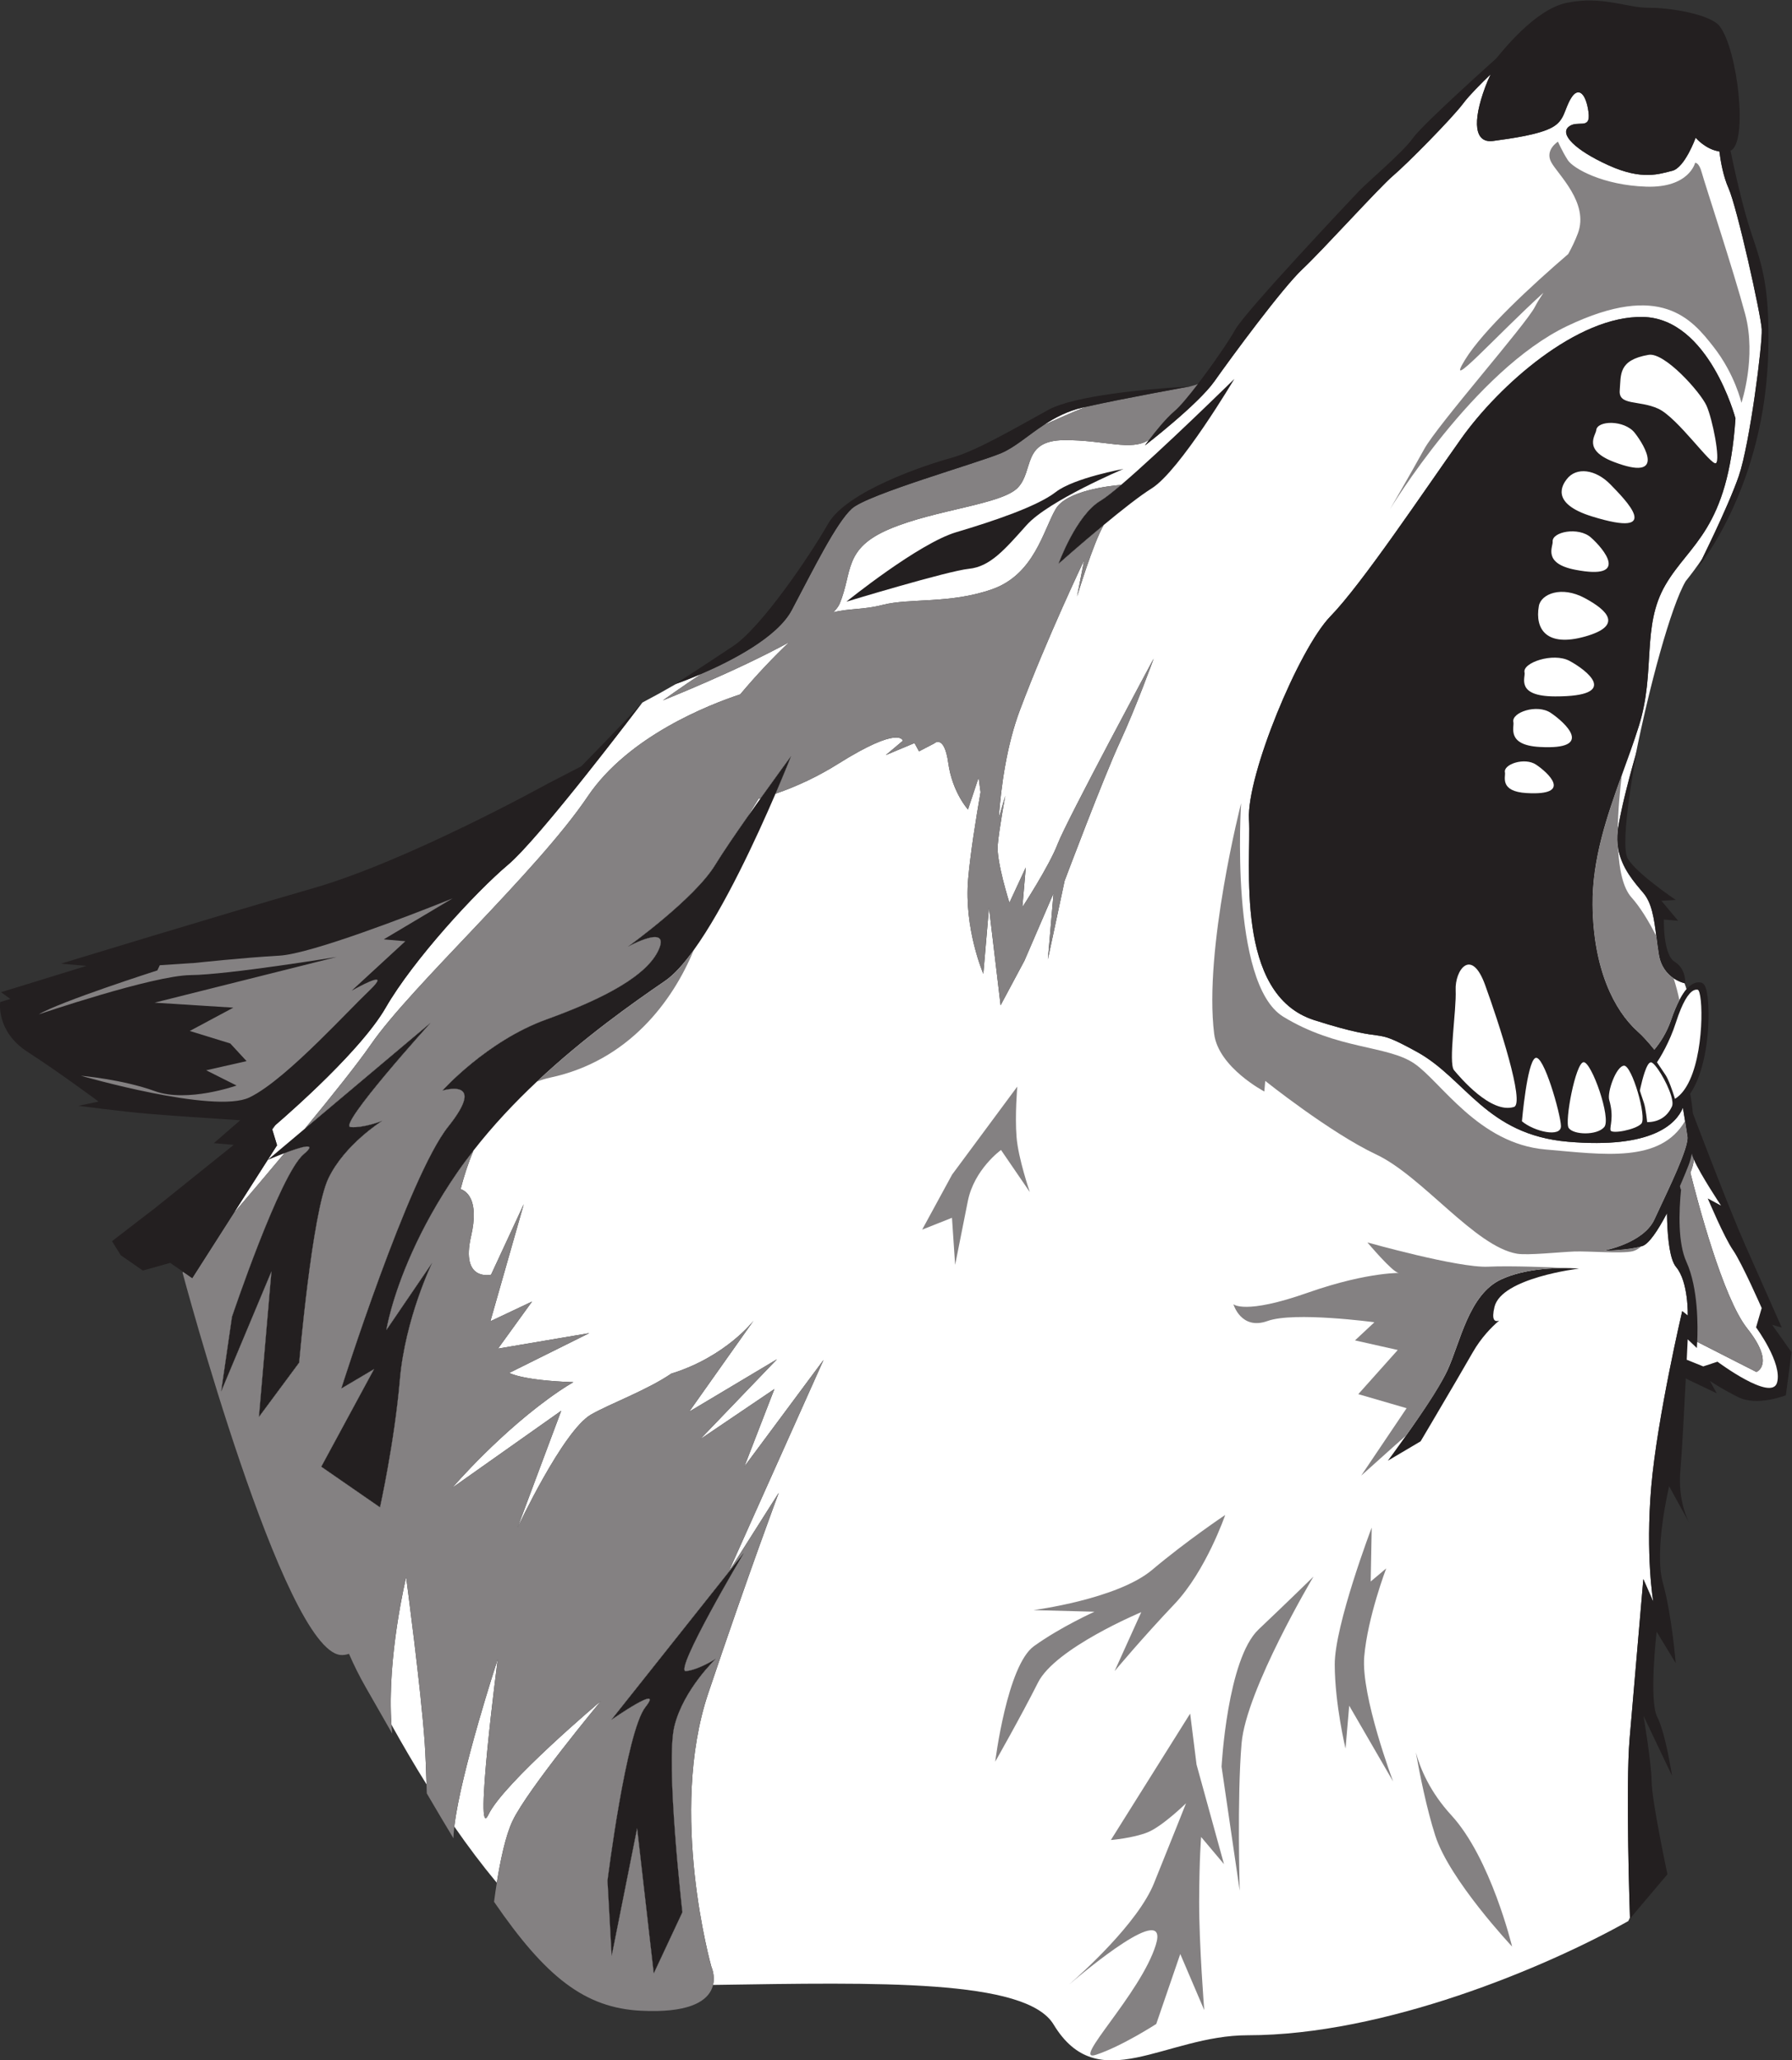
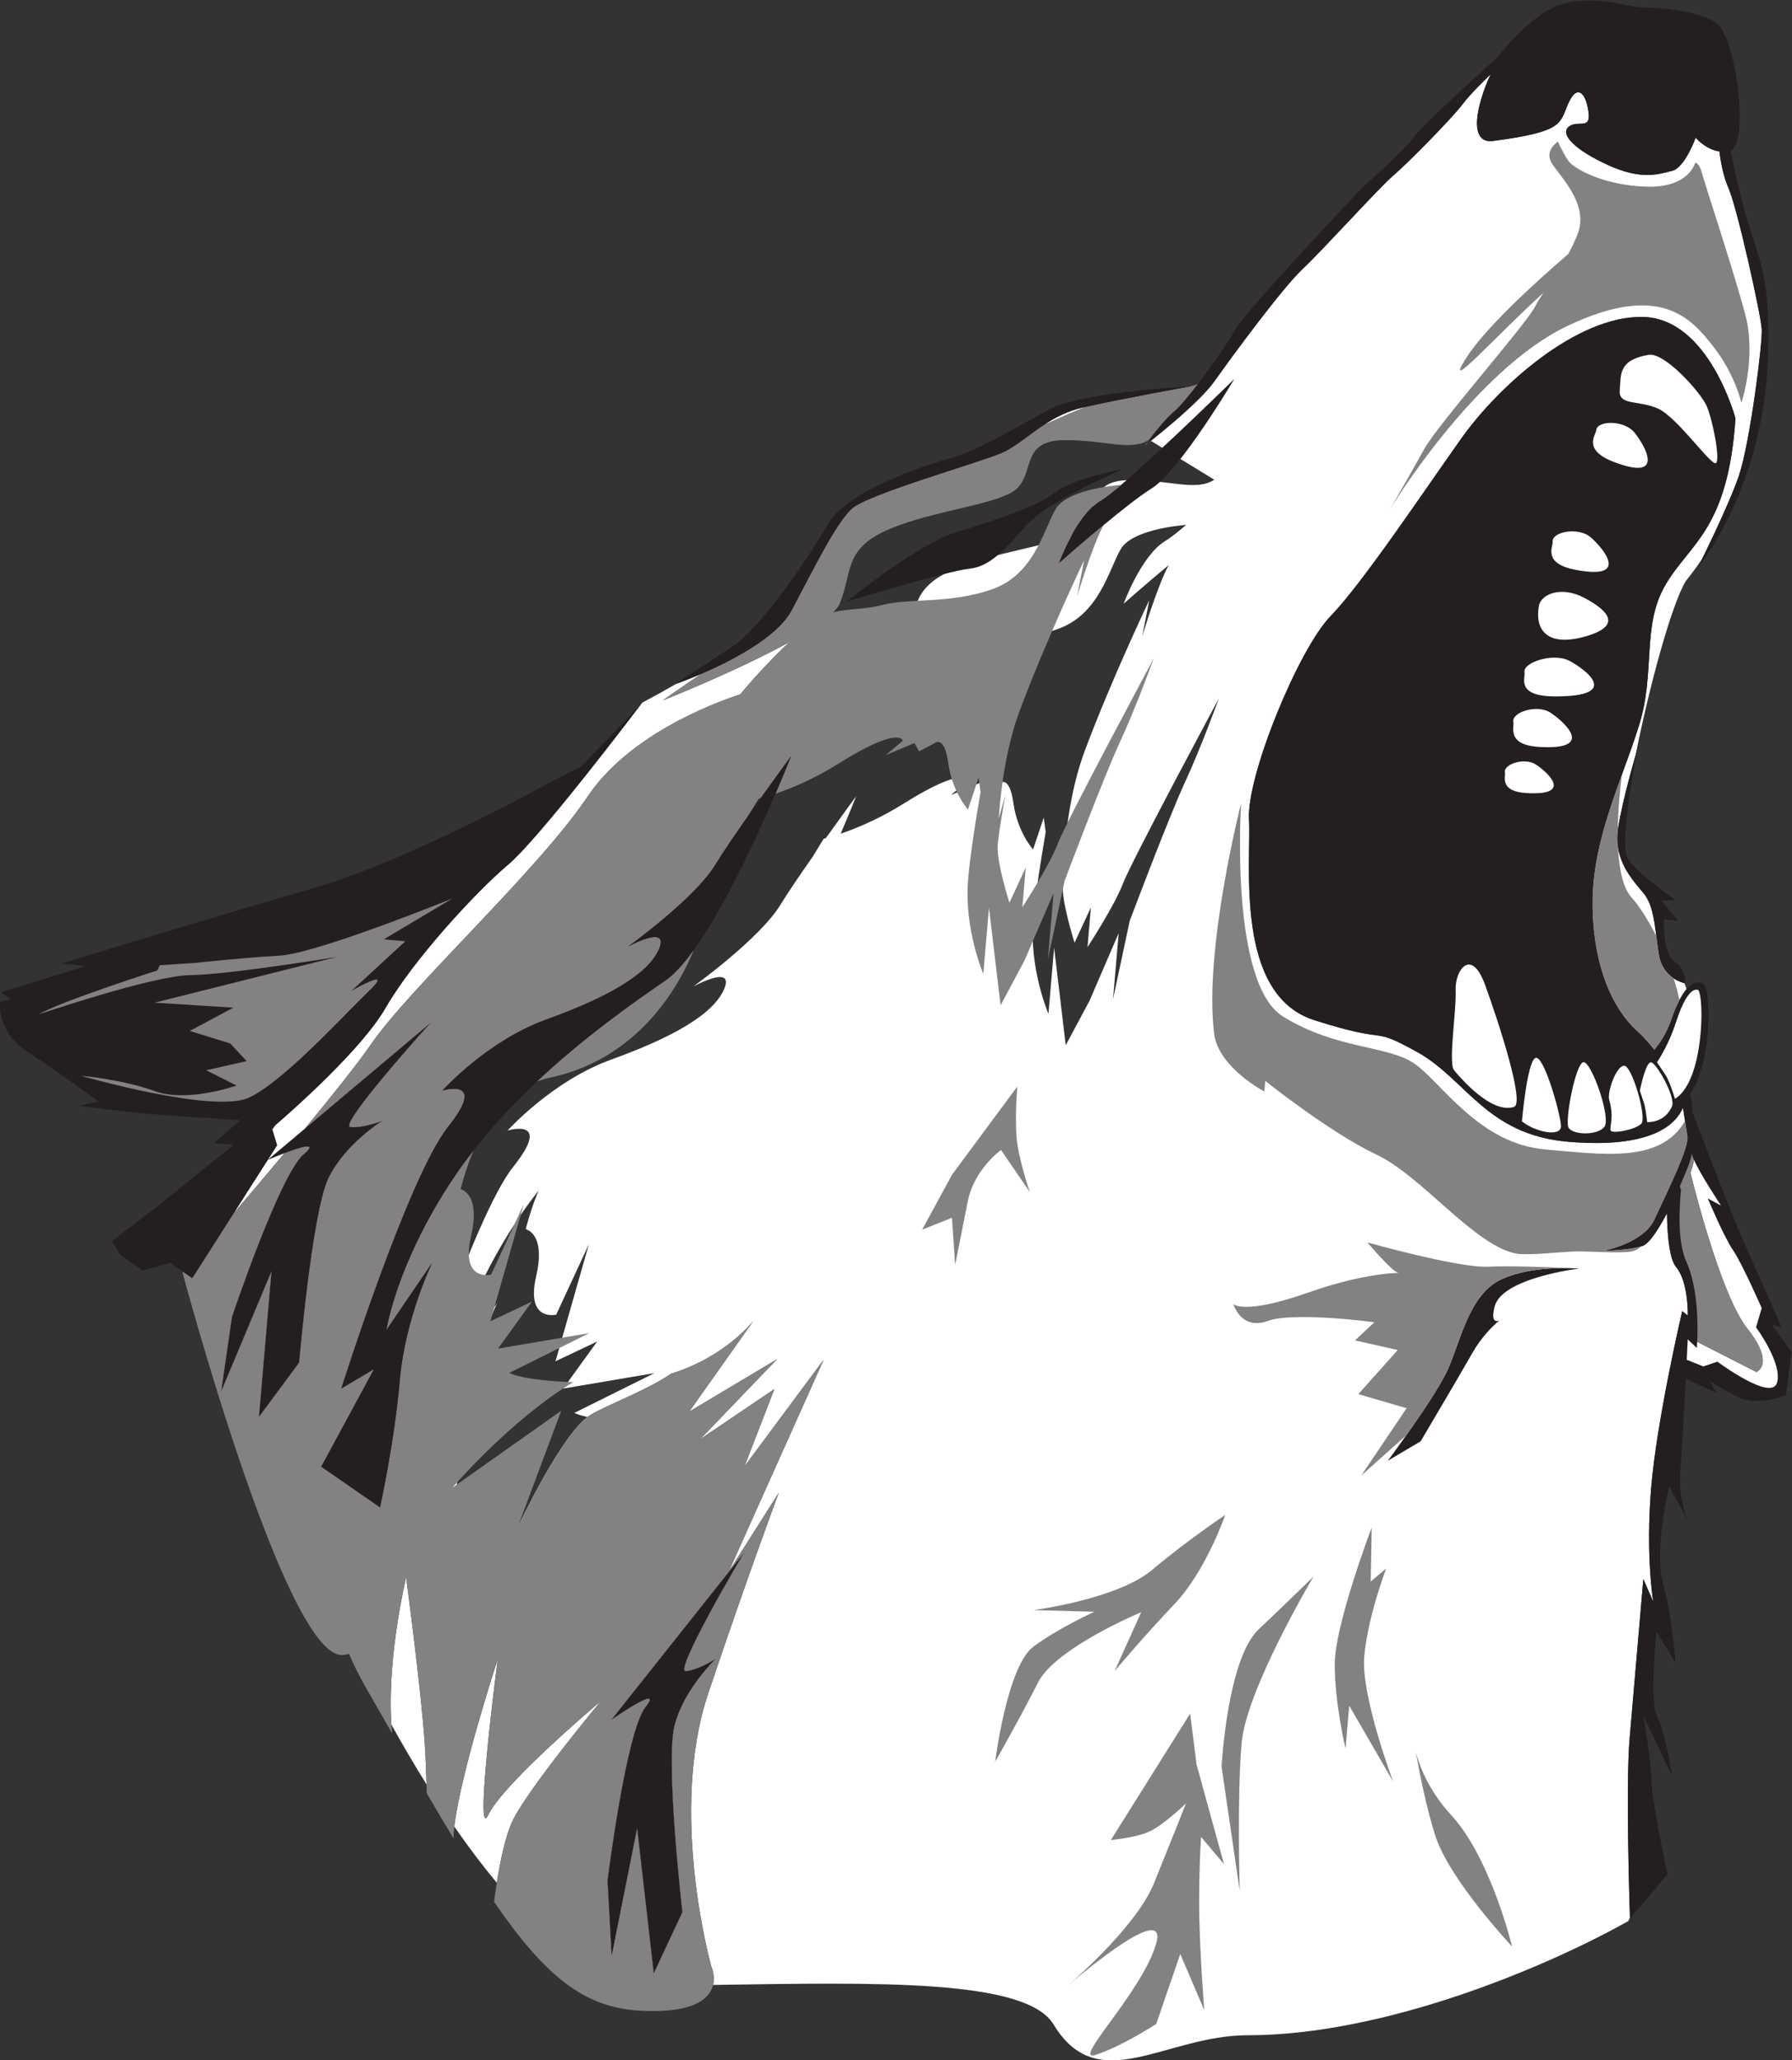
<svg xmlns="http://www.w3.org/2000/svg" viewBox="0 0 758.6 871.933" height="871.933" width="758.6" xml:space="preserve" id="svg2" version="1.1">
  <rect x="0" y="0" width="758.6" height="871.933" fill="#333333" stroke="none" />
  <defs id="defs6" />
  <g transform="matrix(1.333,0,0,-1.333,0,871.933)" id="g10">
    <g transform="scale(0.1)" id="g12">
-       <path id="path14" style="fill:#ffffff;fill-opacity:1;fill-rule:evenodd;stroke:none" d="m 864.766,2954.86 c 3.492,4.96 6.957,9.87 10.371,14.8 53.418,46.02 273.133,239.45 349.543,372.05 87.2,151.42 285.9,367.44 388.62,453.97 93.03,78.29 366.39,436.14 417.44,503.35 3.08,3.86 6.17,7.72 9.22,11.59 37.74,19.84 73.67,39.74 107.99,59.73 11.32,4.04 41.55,15.19 80.32,31.92 -63.73,-41.98 -122.99,-84.69 -122.99,-84.69 0,0 234.26,92.98 400.8,184.6 -47.02,-44.45 -103.58,-103.51 -155.43,-165.53 -97.04,-32 -354.58,-131.7 -484.28,-324.15 -161.74,-239.98 -559.5,-600.74 -688.38,-787.14 -42.56,-61.52 -122.28,-161.42 -209.927,-267.59 l 399.147,335.94 c 0,0 -296.1,-327.16 -254.11,-330.81 42.01,-3.63 100.42,19.65 100.42,19.65 0,0 -119.29,-74.49 -170.86,-182.83 -51.668,-108.44 -92.605,-584.53 -92.605,-584.53 l -127.731,-172.37 39.801,462.06 -159.758,-381.24 34.379,236.84 c 0,0 151.824,452.48 227.918,516.46 48.446,40.79 -11.367,22.11 -61.125,3.19 -55.91,-66.84 -112.094,-133.01 -161.68,-191.04 l 138,216.12 -15.093,49.65 z M 3314.75,5191.87 c 35.14,23.16 74.97,44.28 123.8,55.45 3.1,0.71 6.51,1.46 9.71,2.18 -40.83,-16.54 -87.13,-36.88 -133.51,-57.63 z m 334.59,-46.82 c -8.28,-10.97 -13.36,-18.19 -13.36,-18.19 0,0 168.48,129.67 220.79,203.84 52.23,74.2 215.46,296.08 279.73,356.17 64.07,60.02 245.19,260.72 287.63,296.42 42.37,35.67 185.93,180.65 222.98,229.88 18.75,25.01 55.36,61.93 86.93,92.26 -6.31,-13.17 -12.01,-26.34 -16.84,-39.32 -42.62,-114.23 -34.15,-180.31 24.51,-172.47 59.68,7.97 145.96,20.21 187.18,42.89 41.32,22.65 37.59,55.74 60.5,93.08 22.82,37.35 47.19,15.64 55.19,-44.03 8.01,-59.66 -34.77,-23.25 -63.12,-47.06 -28.26,-23.76 19.96,-73.75 127.17,-122.33 107.34,-48.56 161.57,-26.99 201.78,-17.39 40.15,9.65 74.57,105.04 74.57,105.04 0,0 31.27,-37.16 75.25,-43.51 4.18,-32.44 12.61,-79.73 28.98,-116.25 27.43,-61.32 103.04,-402.12 105.6,-448.24 2.64,-46.09 -37.83,-363.83 -72.79,-465.68 -26.88,-78.31 -89.22,-207.86 -116.59,-263.57 -16.26,-24.05 -33.6,-47.61 -52.16,-70.64 -46.97,-79.49 -116.63,-339.36 -159.47,-554.14 -12.52,-43.43 -43.7,-155.46 -55.54,-232.28 -0.33,-2.19 -0.43,-4.27 -0.71,-6.42 -2.32,-19.26 -1.75,-37.22 1,-53.91 10.65,-64.28 52.83,-110.34 80.45,-143.22 27.01,-31.96 33.83,-80.83 41.04,-137.1 2.36,-18.4 4.76,-37.59 7.94,-57.24 6.41,-40.08 27.52,-63.2 46.98,-76.29 15.18,-10.25 29.35,-14.38 34.62,-15.65 2.33,-6.09 4.47,-12.49 6.4,-19.1 -7.68,-8.91 -15.2,-20.52 -22.64,-34.87 -8.91,-17.18 -17.66,-37.85 -26.3,-63.04 -14.53,-42.4 -36.35,-74.01 -53.29,-94.3 -17.48,21.84 -35.82,42.42 -53.77,58.54 -73.07,65.61 -140.46,196.77 -142.5,401.46 -1.42,145.29 46,283.01 93.03,412.77 19.22,53.05 38.38,104.83 54.12,155.19 54.33,173.39 7.53,316.01 84.43,447.92 76.92,131.91 198.6,174.2 222.38,528.42 0,0 -84.03,317.28 -293.43,322.15 -209.29,4.77 -457.84,-217.94 -577.29,-385.8 -119.2,-167.84 -314.85,-461.08 -415.59,-564.58 -100.62,-103.48 -266.25,-504.91 -258.65,-644.11 7.72,-139.17 -47.73,-556.62 207.43,-637.97 255.15,-81.25 169.15,-14.54 325.68,-100.57 156.38,-86.04 219.56,-262.99 480.03,-285.43 267.95,-23.03 343.58,57.17 364.85,107.75 1.95,-11.77 4.41,-26.68 6.85,-41.79 2.91,-18.15 5.76,-36.49 7.64,-49.75 2.43,-17.31 -12.58,-58.95 -32.76,-106.11 -9.84,-23.03 -20.88,-47.29 -31.83,-70.8 -14.83,-31.96 -29.39,-62.39 -40.13,-85.88 -34.83,-76.29 -161.47,-99.42 -161.47,-99.42 0,0 77.77,1.37 119.5,13.87 1.16,0.35 2.42,0.68 3.54,1.05 20.84,6.9 49.13,49.3 76.68,101.52 0.44,0.85 0.88,1.73 1.33,2.58 0.14,-8.71 0.36,-17.63 0.71,-26.66 2.15,-58.76 9.14,-121.28 28.36,-144.11 39.9,-47.47 37,-154.13 37,-154.13 l -17.6,14.13 c 0,0 -79.42,-338.99 -98.31,-557.41 -18.67,-218.45 6.36,-365.24 6.36,-365.24 l -31.51,71.92 c 0,0 -30.11,-349.49 -43.49,-505.54 -12.71,-148.169 -0.28,-531.083 0.99,-569.169 -1.6,-3.726 -3.31,-7.402 -5.2,-10.972 C 4908.67,294.656 4396.43,79.695 3962.5,79.695 c -262.64,0 -474.61,-200.371 -616.64,34.258 -87.55,144.633 -559.56,133.227 -1073.4,125.61 -2.67,-0.04 -5.33,-0.059 -7.97,-0.122 7.19,30.434 -5.33,57.563 -5.33,57.563 0,0 -137.89,487.945 -9.96,868.396 127.89,380.43 223.98,636.66 223.98,636.66 l -159.06,-250.78 301.2,672.33 -251.24,-338.11 95.15,245.72 -235.89,-159.55 244.04,254.08 -278.83,-166.46 204.68,289.22 c 0,0 -87.46,-114.48 -261.59,-168.38 -76.84,-52.6 -194.08,-95.22 -254.51,-129.81 -89.27,-51.07 -233.54,-359.08 -233.54,-359.08 l 138.7,371.03 -345.51,-244.09 c 0,0 155.43,181.95 339.86,307.14 15.26,10.37 29.82,19.32 44.08,27.7 -164.34,5.61 -203.46,29.47 -203.46,29.47 l 254.19,126.23 -289.89,-49.1 108.05,149.36 -132.33,-62.62 106.06,371.71 -103.86,-223.78 c 0,0 -97.27,-23.4 -63.59,121.84 27.23,117.53 -15.75,144.02 -33.12,149.89 11.14,42.68 24.53,83.87 40.79,122.33 -17.26,-22.15 -34.11,-44.57 -50.06,-67.6 -64.57,-93.39 -111,-180.18 -144.58,-254.73 -66.92,-148.55 -82,-247.67 -82,-247.67 l 145.31,213.2 c 0,0 -85.67,-176.03 -102.54,-372.09 -16.88,-196.01 -62.91,-403.65 -62.91,-403.65 l -170.59,117.97 -15.84,10.95 25.26,46.71 142.45,263.26 -86.12,-51 -17.89,-10.56 c 0,0 213.06,672.87 339.5,831.26 126.47,158.42 -18.32,114.44 -18.32,114.44 0,0 140.42,157.18 329.65,225.56 189.29,68.37 322.51,141.53 357.76,223.18 35.25,81.56 -98.01,8.39 -98.01,8.39 0,0 210.53,151.21 276.15,258.39 24.45,39.91 64.17,98.09 104.39,155.39 11.16,18.73 22.51,37.28 33.83,55.44 2.2,0.57 4.41,1.15 6.64,1.75 52.33,73.38 96.52,133.45 96.52,133.45 0,0 -18.75,-47.91 -49.36,-119.16 66.2,22.45 135.8,55.29 197.49,94.05 198.73,124.99 206.9,74.12 206.9,74.12 l -54.05,-45.45 91.04,38.1 14.39,-26.31 48.15,25.09 c 0,0 31.85,30.65 44.74,-62.33 12.92,-93.03 62.56,-147.38 62.56,-147.38 l 33.78,101.47 c 0,0 2.41,-18.86 6.16,-46.52 -15.57,-89.53 -32.72,-198.03 -39.44,-276.22 -13.54,-157.48 48.25,-300.34 48.25,-300.34 l 17.95,210.04 36.88,-309.99 75.73,141.65 92.44,214.22 -18.04,-210.01 53.17,249.28 c 0,0 123.44,327.97 175.37,439.84 51.94,111.94 107.47,265.83 107.47,265.83 0,0 -277.07,-515.69 -304.38,-587.42 -27.4,-71.72 -112.64,-201.9 -112.64,-201.9 l 10.84,126.03 -51.92,-111.91 c 0,0 -41.66,130.51 -37.14,183.03 4.49,52.5 24.02,156.64 24.02,156.64 l -20.97,-72.1 c 7.65,104.34 25.79,233.41 67.47,344.15 86.69,230.71 203.81,475.52 203.81,475.52 l -22.38,-115.07 c 0,0 50.6,168.09 84.65,227.03 -75.06,-62.19 -143.42,-122.93 -143.42,-122.93 0,0 55.55,153.94 133.55,200.08 14.09,8.34 37.04,26.37 65.02,50.16 -34.21,-2.8 -173.53,-17.73 -207.87,-76.98 -39.28,-67.61 -67.92,-207.25 -201.53,-254.27 -133.58,-46.95 -261.35,-27.64 -346.83,-49.48 -63.79,-16.39 -109.46,-10.99 -157.75,-23.87 9.58,9.72 16.67,18.93 20.19,27.34 42.09,100.85 10.79,174.52 158.27,237.08 147.44,62.48 357.57,77.81 408.18,131.95 50.7,54.11 12.91,149.27 146.67,150.34 128.98,0.96 211.88,-36.57 269.76,1.26 z M 1577.66,563.762 c -46.7,56.187 -91.63,115.972 -134.87,178.301 19.91,171.792 137.82,531.547 137.82,531.547 0,0 -77.12,-593.661 -29.36,-493.407 47.76,100.332 357.32,360.847 357.32,360.847 0,0 -232.89,-280.159 -280.72,-380.554 -22.38,-47.012 -38.93,-126.016 -50.19,-196.734 z m -223.07,312.359 c -38.69,61.899 -75.84,125.399 -111.48,189.519 -14.87,214.61 46.64,467.93 46.64,467.93 0,0 47.65,-356.45 59.1,-527.13 2.52,-37.624 4.35,-82.756 5.74,-130.319 z m 586.95,205.079 420.4,529.14 c 0,0 -225.33,-379.49 -183.4,-374.7 41.89,4.8 94.51,39.09 94.51,39.09 0,0 -102.14,-96.54 -131.23,-213.04 -29.07,-116.487 25.27,-591.307 25.27,-591.307 L 2076.18,276.16 2023.36,736.941 1942.5,331.609 1929.29,570.52 c 0,0 58.99,473.59 120.79,551.38 61.78,77.83 -108.54,-40.7 -108.54,-40.7 v 0" />
+       <path id="path14" style="fill:#ffffff;fill-opacity:1;fill-rule:evenodd;stroke:none" d="m 864.766,2954.86 c 3.492,4.96 6.957,9.87 10.371,14.8 53.418,46.02 273.133,239.45 349.543,372.05 87.2,151.42 285.9,367.44 388.62,453.97 93.03,78.29 366.39,436.14 417.44,503.35 3.08,3.86 6.17,7.72 9.22,11.59 37.74,19.84 73.67,39.74 107.99,59.73 11.32,4.04 41.55,15.19 80.32,31.92 -63.73,-41.98 -122.99,-84.69 -122.99,-84.69 0,0 234.26,92.98 400.8,184.6 -47.02,-44.45 -103.58,-103.51 -155.43,-165.53 -97.04,-32 -354.58,-131.7 -484.28,-324.15 -161.74,-239.98 -559.5,-600.74 -688.38,-787.14 -42.56,-61.52 -122.28,-161.42 -209.927,-267.59 l 399.147,335.94 c 0,0 -296.1,-327.16 -254.11,-330.81 42.01,-3.63 100.42,19.65 100.42,19.65 0,0 -119.29,-74.49 -170.86,-182.83 -51.668,-108.44 -92.605,-584.53 -92.605,-584.53 l -127.731,-172.37 39.801,462.06 -159.758,-381.24 34.379,236.84 c 0,0 151.824,452.48 227.918,516.46 48.446,40.79 -11.367,22.11 -61.125,3.19 -55.91,-66.84 -112.094,-133.01 -161.68,-191.04 l 138,216.12 -15.093,49.65 z M 3314.75,5191.87 c 35.14,23.16 74.97,44.28 123.8,55.45 3.1,0.71 6.51,1.46 9.71,2.18 -40.83,-16.54 -87.13,-36.88 -133.51,-57.63 z m 334.59,-46.82 c -8.28,-10.97 -13.36,-18.19 -13.36,-18.19 0,0 168.48,129.67 220.79,203.84 52.23,74.2 215.46,296.08 279.73,356.17 64.07,60.02 245.19,260.72 287.63,296.42 42.37,35.67 185.93,180.65 222.98,229.88 18.75,25.01 55.36,61.93 86.93,92.26 -6.31,-13.17 -12.01,-26.34 -16.84,-39.32 -42.62,-114.23 -34.15,-180.31 24.51,-172.47 59.68,7.97 145.96,20.21 187.18,42.89 41.32,22.65 37.59,55.74 60.5,93.08 22.82,37.35 47.19,15.64 55.19,-44.03 8.01,-59.66 -34.77,-23.25 -63.12,-47.06 -28.26,-23.76 19.96,-73.75 127.17,-122.33 107.34,-48.56 161.57,-26.99 201.78,-17.39 40.15,9.65 74.57,105.04 74.57,105.04 0,0 31.27,-37.16 75.25,-43.51 4.18,-32.44 12.61,-79.73 28.98,-116.25 27.43,-61.32 103.04,-402.12 105.6,-448.24 2.64,-46.09 -37.83,-363.83 -72.79,-465.68 -26.88,-78.31 -89.22,-207.86 -116.59,-263.57 -16.26,-24.05 -33.6,-47.61 -52.16,-70.64 -46.97,-79.49 -116.63,-339.36 -159.47,-554.14 -12.52,-43.43 -43.7,-155.46 -55.54,-232.28 -0.33,-2.19 -0.43,-4.27 -0.71,-6.42 -2.32,-19.26 -1.75,-37.22 1,-53.91 10.65,-64.28 52.83,-110.34 80.45,-143.22 27.01,-31.96 33.83,-80.83 41.04,-137.1 2.36,-18.4 4.76,-37.59 7.94,-57.24 6.41,-40.08 27.52,-63.2 46.98,-76.29 15.18,-10.25 29.35,-14.38 34.62,-15.65 2.33,-6.09 4.47,-12.49 6.4,-19.1 -7.68,-8.91 -15.2,-20.52 -22.64,-34.87 -8.91,-17.18 -17.66,-37.85 -26.3,-63.04 -14.53,-42.4 -36.35,-74.01 -53.29,-94.3 -17.48,21.84 -35.82,42.42 -53.77,58.54 -73.07,65.61 -140.46,196.77 -142.5,401.46 -1.42,145.29 46,283.01 93.03,412.77 19.22,53.05 38.38,104.83 54.12,155.19 54.33,173.39 7.53,316.01 84.43,447.92 76.92,131.91 198.6,174.2 222.38,528.42 0,0 -84.03,317.28 -293.43,322.15 -209.29,4.77 -457.84,-217.94 -577.29,-385.8 -119.2,-167.84 -314.85,-461.08 -415.59,-564.58 -100.62,-103.48 -266.25,-504.91 -258.65,-644.11 7.72,-139.17 -47.73,-556.62 207.43,-637.97 255.15,-81.25 169.15,-14.54 325.68,-100.57 156.38,-86.04 219.56,-262.99 480.03,-285.43 267.95,-23.03 343.58,57.17 364.85,107.75 1.95,-11.77 4.41,-26.68 6.85,-41.79 2.91,-18.15 5.76,-36.49 7.64,-49.75 2.43,-17.31 -12.58,-58.95 -32.76,-106.11 -9.84,-23.03 -20.88,-47.29 -31.83,-70.8 -14.83,-31.96 -29.39,-62.39 -40.13,-85.88 -34.83,-76.29 -161.47,-99.42 -161.47,-99.42 0,0 77.77,1.37 119.5,13.87 1.16,0.35 2.42,0.68 3.54,1.05 20.84,6.9 49.13,49.3 76.68,101.52 0.44,0.85 0.88,1.73 1.33,2.58 0.14,-8.71 0.36,-17.63 0.71,-26.66 2.15,-58.76 9.14,-121.28 28.36,-144.11 39.9,-47.47 37,-154.13 37,-154.13 l -17.6,14.13 c 0,0 -79.42,-338.99 -98.31,-557.41 -18.67,-218.45 6.36,-365.24 6.36,-365.24 l -31.51,71.92 c 0,0 -30.11,-349.49 -43.49,-505.54 -12.71,-148.169 -0.28,-531.083 0.99,-569.169 -1.6,-3.726 -3.31,-7.402 -5.2,-10.972 C 4908.67,294.656 4396.43,79.695 3962.5,79.695 c -262.64,0 -474.61,-200.371 -616.64,34.258 -87.55,144.633 -559.56,133.227 -1073.4,125.61 -2.67,-0.04 -5.33,-0.059 -7.97,-0.122 7.19,30.434 -5.33,57.563 -5.33,57.563 0,0 -137.89,487.945 -9.96,868.396 127.89,380.43 223.98,636.66 223.98,636.66 l -159.06,-250.78 301.2,672.33 -251.24,-338.11 95.15,245.72 -235.89,-159.55 244.04,254.08 -278.83,-166.46 204.68,289.22 c 0,0 -87.46,-114.48 -261.59,-168.38 -76.84,-52.6 -194.08,-95.22 -254.51,-129.81 -89.27,-51.07 -233.54,-359.08 -233.54,-359.08 c 0,0 155.43,181.95 339.86,307.14 15.26,10.37 29.82,19.32 44.08,27.7 -164.34,5.61 -203.46,29.47 -203.46,29.47 l 254.19,126.23 -289.89,-49.1 108.05,149.36 -132.33,-62.62 106.06,371.71 -103.86,-223.78 c 0,0 -97.27,-23.4 -63.59,121.84 27.23,117.53 -15.75,144.02 -33.12,149.89 11.14,42.68 24.53,83.87 40.79,122.33 -17.26,-22.15 -34.11,-44.57 -50.06,-67.6 -64.57,-93.39 -111,-180.18 -144.58,-254.73 -66.92,-148.55 -82,-247.67 -82,-247.67 l 145.31,213.2 c 0,0 -85.67,-176.03 -102.54,-372.09 -16.88,-196.01 -62.91,-403.65 -62.91,-403.65 l -170.59,117.97 -15.84,10.95 25.26,46.71 142.45,263.26 -86.12,-51 -17.89,-10.56 c 0,0 213.06,672.87 339.5,831.26 126.47,158.42 -18.32,114.44 -18.32,114.44 0,0 140.42,157.18 329.65,225.56 189.29,68.37 322.51,141.53 357.76,223.18 35.25,81.56 -98.01,8.39 -98.01,8.39 0,0 210.53,151.21 276.15,258.39 24.45,39.91 64.17,98.09 104.39,155.39 11.16,18.73 22.51,37.28 33.83,55.44 2.2,0.57 4.41,1.15 6.64,1.75 52.33,73.38 96.52,133.45 96.52,133.45 0,0 -18.75,-47.91 -49.36,-119.16 66.2,22.45 135.8,55.29 197.49,94.05 198.73,124.99 206.9,74.12 206.9,74.12 l -54.05,-45.45 91.04,38.1 14.39,-26.31 48.15,25.09 c 0,0 31.85,30.65 44.74,-62.33 12.92,-93.03 62.56,-147.38 62.56,-147.38 l 33.78,101.47 c 0,0 2.41,-18.86 6.16,-46.52 -15.57,-89.53 -32.72,-198.03 -39.44,-276.22 -13.54,-157.48 48.25,-300.34 48.25,-300.34 l 17.95,210.04 36.88,-309.99 75.73,141.65 92.44,214.22 -18.04,-210.01 53.17,249.28 c 0,0 123.44,327.97 175.37,439.84 51.94,111.94 107.47,265.83 107.47,265.83 0,0 -277.07,-515.69 -304.38,-587.42 -27.4,-71.72 -112.64,-201.9 -112.64,-201.9 l 10.84,126.03 -51.92,-111.91 c 0,0 -41.66,130.51 -37.14,183.03 4.49,52.5 24.02,156.64 24.02,156.64 l -20.97,-72.1 c 7.65,104.34 25.79,233.41 67.47,344.15 86.69,230.71 203.81,475.52 203.81,475.52 l -22.38,-115.07 c 0,0 50.6,168.09 84.65,227.03 -75.06,-62.19 -143.42,-122.93 -143.42,-122.93 0,0 55.55,153.94 133.55,200.08 14.09,8.34 37.04,26.37 65.02,50.16 -34.21,-2.8 -173.53,-17.73 -207.87,-76.98 -39.28,-67.61 -67.92,-207.25 -201.53,-254.27 -133.58,-46.95 -261.35,-27.64 -346.83,-49.48 -63.79,-16.39 -109.46,-10.99 -157.75,-23.87 9.58,9.72 16.67,18.93 20.19,27.34 42.09,100.85 10.79,174.52 158.27,237.08 147.44,62.48 357.57,77.81 408.18,131.95 50.7,54.11 12.91,149.27 146.67,150.34 128.98,0.96 211.88,-36.57 269.76,1.26 z M 1577.66,563.762 c -46.7,56.187 -91.63,115.972 -134.87,178.301 19.91,171.792 137.82,531.547 137.82,531.547 0,0 -77.12,-593.661 -29.36,-493.407 47.76,100.332 357.32,360.847 357.32,360.847 0,0 -232.89,-280.159 -280.72,-380.554 -22.38,-47.012 -38.93,-126.016 -50.19,-196.734 z m -223.07,312.359 c -38.69,61.899 -75.84,125.399 -111.48,189.519 -14.87,214.61 46.64,467.93 46.64,467.93 0,0 47.65,-356.45 59.1,-527.13 2.52,-37.624 4.35,-82.756 5.74,-130.319 z m 586.95,205.079 420.4,529.14 c 0,0 -225.33,-379.49 -183.4,-374.7 41.89,4.8 94.51,39.09 94.51,39.09 0,0 -102.14,-96.54 -131.23,-213.04 -29.07,-116.487 25.27,-591.307 25.27,-591.307 L 2076.18,276.16 2023.36,736.941 1942.5,331.609 1929.29,570.52 c 0,0 58.99,473.59 120.79,551.38 61.78,77.83 -108.54,-40.7 -108.54,-40.7 v 0" />
      <path id="path16" style="fill:#231f20;fill-opacity:1;fill-rule:evenodd;stroke:none" d="m 3730.64,5236.7 c -29.16,-24.58 -63.02,-67.37 -81.3,-91.65 -8.28,-10.97 -13.36,-18.19 -13.36,-18.19 0,0 168.48,129.67 220.79,203.84 52.23,74.2 215.46,296.08 279.73,356.17 64.07,60.02 245.19,260.72 287.63,296.42 42.37,35.67 185.93,180.65 222.98,229.88 18.75,25.01 55.36,61.93 86.93,92.26 -6.31,-13.17 -12.01,-26.34 -16.84,-39.32 -42.62,-114.23 -34.15,-180.31 24.51,-172.47 59.68,7.97 145.96,20.21 187.18,42.89 41.32,22.65 37.59,55.74 60.5,93.08 22.82,37.35 47.19,15.64 55.19,-44.03 8.01,-59.66 -34.77,-23.25 -63.12,-47.06 -28.26,-23.76 19.96,-73.75 127.17,-122.33 107.34,-48.56 161.57,-26.99 201.78,-17.39 40.15,9.65 74.57,105.04 74.57,105.04 0,0 31.27,-37.16 75.25,-43.51 4.18,-32.44 12.61,-79.73 28.98,-116.25 27.43,-61.32 103.04,-402.12 105.6,-448.24 2.64,-46.09 -37.83,-363.83 -72.79,-465.68 -34.96,-101.85 -129.89,-290.37 -129.89,-290.37 0,0 216.35,257.72 223.68,695.31 3.27,189.76 -17.1,257.01 -53.8,365.08 -27.26,80.53 -54.44,204.63 -66.49,262.68 56.39,23.16 23.72,319.03 -34.25,394.97 -28.02,36.69 -152.27,58.91 -224.38,58.58 -72.14,-0.32 -147.39,38.92 -260.84,15.92 -102.31,-20.79 -206.47,-156.04 -224.98,-177.32 0,0 -234.29,-209.26 -264.27,-252.57 -29.96,-43.29 -143.02,-138.46 -171.86,-168.76 -28.85,-30.31 -360.58,-381.94 -391.71,-438.29 -19.07,-34.62 -71.55,-111.07 -118.99,-173.1 -29.6,-38.73 -57.3,-71.88 -73.6,-85.59 v 0" />
      <path id="path18" style="fill:#231f20;fill-opacity:1;fill-rule:evenodd;stroke:none" d="m 5542.59,2587.73 c -48.03,108.63 -133.86,333.06 -161.59,406.03 -1.93,5.04 -3.54,9.34 -4.87,12.83 -0.86,9.16 -1.82,17.95 -2.86,26.02 -1.9,14.61 -3.95,26.91 -5.64,36.35 59.37,87.61 64.68,253.7 53.75,317.38 -2.95,17.21 -7.45,33.46 -20.42,35.57 -23.91,3.89 -46.24,-14.9 -67.62,-56.18 -8.91,-17.18 -17.66,-37.85 -26.3,-63.04 -14.53,-42.4 -36.35,-74.01 -53.29,-94.3 -17.48,21.84 -35.82,42.42 -53.77,58.54 -73.07,65.61 -140.46,196.77 -142.5,401.46 -1.42,145.29 46,283.01 93.03,412.77 19.22,53.05 38.38,104.83 54.12,155.19 54.33,173.39 7.53,316.01 84.43,447.92 76.92,131.91 198.6,174.2 222.38,528.42 0,0 -84.03,317.28 -293.43,322.15 -209.29,4.77 -457.84,-217.94 -577.29,-385.8 -119.2,-167.84 -314.85,-461.08 -415.59,-564.58 -100.62,-103.48 -266.25,-504.91 -258.65,-644.11 7.72,-139.17 -47.73,-556.62 207.43,-637.97 255.15,-81.25 169.15,-14.54 325.68,-100.57 156.38,-86.04 219.56,-262.99 480.03,-285.43 267.95,-23.03 343.58,57.17 364.85,107.75 1.95,-11.77 4.41,-26.68 6.85,-41.79 2.91,-18.15 5.76,-36.49 7.64,-49.75 2.43,-17.31 -12.58,-58.95 -32.76,-106.11 -9.84,-23.03 -20.88,-47.29 -31.83,-70.8 -14.83,-31.96 -29.39,-62.39 -40.13,-85.88 -34.83,-76.29 -161.47,-99.42 -161.47,-99.42 0,0 77.77,1.37 119.5,13.87 1.16,0.35 2.42,0.68 3.54,1.05 20.84,6.9 49.13,49.3 76.68,101.52 0.44,0.85 0.88,1.73 1.33,2.58 0.14,-8.71 0.36,-17.63 0.71,-26.66 2.15,-58.76 9.14,-121.28 28.36,-144.11 39.9,-47.47 37,-154.13 37,-154.13 l -17.6,14.13 c 0,0 -79.42,-338.99 -98.31,-557.41 -18.67,-218.45 6.36,-365.24 6.36,-365.24 l -31.51,71.92 c 0,0 -30.11,-349.49 -43.49,-505.54 -13.39,-156.005 1.12,-572.27 1.12,-572.27 l 118.93,140.699 c 0,0 -49.32,230.551 -50.19,293.481 -0.91,62.949 -25.96,209.73 -25.96,209.73 l 90.53,-190.082 c 0,0 -19.93,133.732 -46.81,186.352 -27,52.59 -1.94,270.56 -1.94,270.56 l 60.56,-99.57 c 0,0 -12.02,151.92 -40.82,255 -28.88,103.09 19.95,306.37 19.95,306.37 l 64.71,-117.76 c -4.63,8.5 -37.1,72.13 -29.2,165 5.17,59.42 12.51,196.55 17.59,297.9 l 1.44,-4.01 96.64,-46.05 -21.73,39.61 c 0,0 29.61,-21.41 89.87,-51.75 60.24,-30.29 151.38,5.87 151.38,5.87 l 18.07,136.74 -61.71,87.05 30.68,-8.91 c 0,0 -57.86,130.66 -115.86,261.41 v 0" />
      <path id="path20" style="fill:#848182;fill-opacity:1;fill-rule:evenodd;stroke:none" d="m 4522.78,5115.12 c -42.84,-77.89 -108.75,-190.97 -108.75,-190.97 0,0 266.61,440.8 563.64,582.19 296.93,141.41 395.01,21.65 463.66,-65.88 68.67,-87.5 88.98,-178.23 88.98,-178.23 0,0 48.46,144.16 12.12,280.84 -36.41,136.64 -128.72,415.48 -137.88,449.64 -9.11,34.16 -21.32,31.49 -21.32,31.49 0,0 -18.93,-79.96 -154.94,-75.68 -136,4.24 -231.75,57 -249.43,84.43 -17.73,27.54 -31.16,58.41 -31.16,58.41 0,0 -42.35,-26.05 -21.52,-64.91 20.63,-38.87 121.14,-129.16 84.73,-226.21 -8.57,-22.88 -19.17,-44.69 -30.62,-65.55 -116.55,-100.33 -270.06,-241.66 -328.06,-336.28 -66.98,-109.36 96.9,74.67 249.35,213.35 -10.67,-16.08 -20.08,-31.01 -27,-44.61 -28.98,-56.84 -309.05,-374.12 -351.8,-452.03 v 0" />
      <path id="path22" style="fill:#ffffff;fill-opacity:1;fill-rule:evenodd;stroke:none" d="m 4848.56,4023.3 c 148.78,-8.5 66.46,65.58 29.83,90.15 -36.61,24.64 -104.92,1.13 -99.07,-24.53 2.95,-12.87 -19.15,-60.61 69.24,-65.62 v 0" />
      <path id="path24" style="fill:#ffffff;fill-opacity:1;fill-rule:evenodd;stroke:none" d="m 5033.37,4520.2 c 121.29,34.06 73.13,82.62 -0.84,122.28 -73.92,39.73 -138.77,12.89 -145.5,-25.21 -13.25,-74.46 25.1,-131.07 146.34,-97.07 v 0" />
      <path id="path26" style="fill:#ffffff;fill-opacity:1;fill-rule:evenodd;stroke:none" d="m 5002.55,4732.26 c 175.42,-34.02 89.54,67.22 49.95,102.36 -39.6,35.14 -124.5,18.2 -121.69,-13.26 1.48,-15.79 -32.47,-68.87 71.74,-89.1 v 0" />
      <path id="path28" style="fill:#ffffff;fill-opacity:1;fill-rule:evenodd;stroke:none" d="m 5124.28,5074.95 c 166.81,-64.13 99.99,50.56 67.15,92.04 -32.91,41.56 -119.47,39.75 -122.21,8.24 -1.35,-15.78 -43.97,-62.15 55.06,-100.28 v 0" />
      <path id="path30" style="fill:#ffffff;fill-opacity:1;fill-rule:evenodd;stroke:none" d="m 4938.47,4330.2 c 213.09,-0.42 97.62,84.97 46.01,112.73 -51.69,27.73 -150.5,-5.66 -142.96,-36.77 3.73,-15.63 -29.59,-75.67 96.95,-75.96 v 0" />
      <path id="path32" style="fill:#ffffff;fill-opacity:1;fill-rule:evenodd;stroke:none" d="m 4889.18,4169.72 c 178.39,-10.2 79.65,78.6 35.73,108.14 -43.86,29.56 -125.88,1.38 -118.8,-29.42 3.55,-15.51 -23,-72.69 83.07,-78.72 v 0" />
-       <path id="path34" style="fill:#ffffff;fill-opacity:1;fill-rule:evenodd;stroke:none" d="m 5055.81,4901.54 c 230.54,-71.31 105.84,52.7 58.88,101.23 -46.96,48.57 -108.93,57.08 -139.31,16.78 -10.93,-14.45 -56.47,-75.63 80.43,-118.01 v 0" />
      <path id="path36" style="fill:#ffffff;fill-opacity:1;fill-rule:evenodd;stroke:none" d="m 5266.11,5243.62 c 61.36,-28.1 168.7,-182.88 183.27,-172.76 14.49,10.18 -10.79,139.74 -29.93,182.31 -19.06,42.6 -132.95,170.24 -183.96,161.46 -97.06,-16.7 -87.42,-63.07 -91.64,-112.69 -4.24,-49.71 61.05,-30.26 122.26,-58.32 v 0" />
      <path id="path38" style="fill:#848182;fill-opacity:1;fill-rule:evenodd;stroke:none" d="m 3011.46,4118.5 c 12.92,-93.03 62.56,-147.38 62.56,-147.38 l 33.78,101.47 c 0,0 2.41,-18.86 6.16,-46.52 -15.57,-89.53 -32.72,-198.03 -39.44,-276.22 -13.54,-157.48 48.25,-300.34 48.25,-300.34 l 17.95,210.04 36.88,-309.99 75.73,141.65 92.44,214.22 -18.04,-210.01 53.17,249.28 c 0,0 123.44,327.97 175.37,439.84 51.94,111.94 107.47,265.83 107.47,265.83 0,0 -277.07,-515.69 -304.38,-587.42 -27.4,-71.72 -112.64,-201.9 -112.64,-201.9 l 10.84,126.03 -51.92,-111.91 c 0,0 -41.66,130.51 -37.14,183.03 4.49,52.5 24.02,156.64 24.02,156.64 l -20.97,-72.1 c 7.65,104.34 25.79,233.41 67.47,344.15 86.69,230.71 203.81,475.52 203.81,475.52 l -22.38,-115.07 c 0,0 50.6,168.09 84.65,227.03 -75.06,-62.19 -143.42,-122.93 -143.42,-122.93 0,0 55.55,153.94 133.55,200.08 14.09,8.34 37.04,26.37 65.02,50.16 -34.21,-2.8 -173.53,-17.73 -207.87,-76.98 -39.28,-67.61 -67.92,-207.25 -201.53,-254.27 -133.58,-46.95 -261.35,-27.64 -346.83,-49.48 -63.79,-16.39 -109.46,-10.99 -157.75,-23.87 9.58,9.72 16.67,18.93 20.19,27.34 42.09,100.85 10.79,174.52 158.27,237.08 147.44,62.48 357.57,77.81 408.18,131.95 50.7,54.11 12.91,149.27 146.67,150.34 128.98,0.96 211.88,-36.57 269.76,1.26 18.28,24.28 52.14,67.07 81.3,91.65 16.3,13.71 44,46.86 73.6,85.59 -5.65,-3.5 -13.36,-4.52 -25.61,-8.11 0,0 -209.2,-37.42 -330.37,-64.68 -40.83,-16.54 -87.13,-36.88 -133.51,-57.63 -50.66,-33.32 -91.55,-70.91 -135.08,-89.35 -73.65,-31.29 -424.83,-130.61 -474.76,-176.43 -49.87,-45.82 -120.82,-190.09 -190.63,-322.01 -45.78,-86.56 -191.37,-160.92 -286.01,-201.81 -63.73,-41.98 -122.99,-84.69 -122.99,-84.69 0,0 234.26,92.98 400.8,184.6 -47.02,-44.45 -103.58,-103.51 -155.43,-165.53 -97.04,-32 -354.58,-131.7 -484.28,-324.15 -161.74,-239.98 -559.5,-600.74 -688.38,-787.14 -42.56,-61.52 -122.28,-161.42 -209.927,-267.59 l 399.147,335.94 c 0,0 -296.1,-327.16 -254.11,-330.81 42.01,-3.63 100.42,19.65 100.42,19.65 0,0 -119.29,-74.49 -170.86,-182.83 -51.668,-108.44 -92.605,-584.53 -92.605,-584.53 l -127.731,-172.37 39.801,462.06 -159.758,-381.24 34.379,236.84 c 0,0 151.824,452.48 227.918,516.46 48.446,40.79 -11.367,22.11 -61.125,3.19 -55.91,-66.84 -112.094,-133.01 -161.68,-191.04 l -131.363,-205.68 -28.836,19.94 c -1.199,-1.42 -2.015,-2.34 -2.015,-2.34 0,0 320.101,-1198.38 502.105,-1214.07 9.1,-0.76 17.92,0.84 26.57,3.66 15.25,-35.32 32.77,-70.57 52.83,-105.69 29.46,-51.54 57.46,-100.55 84.4,-147.53 -22.87,219.92 44.2,496.19 44.2,496.19 0,0 47.65,-356.45 59.1,-527.13 3.02,-45.124 5.1,-101.081 6.54,-159.006 29.61,-50.649 57.81,-98.204 84.63,-142.407 3.28,149.59 140.59,568.583 140.59,568.583 0,0 -77.12,-593.661 -29.36,-493.407 47.76,100.332 357.32,360.847 357.32,360.847 0,0 -232.89,-280.159 -280.72,-380.554 -29.1,-61.109 -48.32,-176.402 -58.89,-257.129 164.91,-240.387 289.01,-336.969 466.62,-345.879 294.93,-14.722 223.58,139.516 223.58,139.516 0,0 -137.89,487.945 -9.96,868.396 127.89,380.43 223.98,636.66 223.98,636.66 l -159.06,-250.78 301.2,672.33 -251.24,-338.11 95.15,245.72 -235.89,-159.55 244.04,254.08 -278.83,-166.46 204.68,289.22 c 0,0 -87.46,-114.48 -261.59,-168.38 -76.84,-52.6 -194.08,-95.22 -254.51,-129.81 -89.27,-51.07 -233.54,-359.08 -233.54,-359.08 l 138.7,371.03 -345.51,-244.09 c 0,0 155.43,181.95 339.86,307.14 15.26,10.37 29.82,19.32 44.08,27.7 -164.34,5.61 -203.46,29.47 -203.46,29.47 l 254.19,126.23 -289.89,-49.1 108.05,149.36 -132.33,-62.62 106.06,371.71 -103.86,-223.78 c 0,0 -97.27,-23.4 -63.59,121.84 27.23,117.53 -15.75,144.02 -33.12,149.89 11.14,42.68 24.53,83.87 40.79,122.33 -17.26,-22.15 -34.11,-44.57 -50.06,-67.6 -64.57,-93.39 -111,-180.18 -144.58,-254.73 -66.92,-148.55 -82,-247.67 -82,-247.67 l 145.31,213.2 c 0,0 -85.67,-176.03 -102.54,-372.09 -16.88,-196.01 -62.91,-403.65 -62.91,-403.65 l -170.59,117.97 -15.84,10.95 25.26,46.71 142.45,263.26 -86.12,-51 -17.89,-10.56 c 0,0 213.06,672.87 339.5,831.26 126.47,158.42 -18.32,114.44 -18.32,114.44 0,0 140.42,157.18 329.65,225.56 189.29,68.37 322.51,141.53 357.76,223.18 35.25,81.56 -98.01,8.39 -98.01,8.39 0,0 210.53,151.21 276.15,258.39 24.45,39.91 64.17,98.09 104.39,155.39 11.16,18.73 22.51,37.28 33.83,55.44 2.2,0.57 4.41,1.15 6.64,1.75 52.33,73.38 96.52,133.45 96.52,133.45 0,0 -18.75,-47.91 -49.36,-119.16 66.2,22.45 135.8,55.29 197.49,94.05 198.73,124.99 206.9,74.12 206.9,74.12 l -54.05,-45.45 91.04,38.1 14.39,-26.31 48.15,25.09 c 0,0 31.85,30.65 44.74,-62.33 z m -1069.92,-3037.3 420.4,529.14 c 0,0 -225.33,-379.49 -183.4,-374.7 41.89,4.8 94.51,39.09 94.51,39.09 0,0 -102.14,-96.54 -131.23,-213.04 -29.07,-116.487 25.27,-591.307 25.27,-591.307 L 2076.18,276.16 2023.36,736.941 1942.5,331.609 1929.29,570.52 c 0,0 58.99,473.59 120.79,551.38 61.78,77.83 -108.54,-40.7 -108.54,-40.7 v 0" />
      <path id="path40" style="fill:#231f20;fill-opacity:1;fill-rule:evenodd;stroke:none" d="m 3361.68,4751.44 c 0,0 68.36,60.74 143.42,122.93 55.33,45.84 114.26,92.48 152.2,116.14 89.46,55.74 262.69,347.67 262.69,347.67 0,0 -232.72,-228.52 -359.74,-336.5 -27.98,-23.79 -50.93,-41.82 -65.02,-50.16 -78,-46.14 -133.55,-200.08 -133.55,-200.08 v 0" />
      <path id="path42" style="fill:#231f20;fill-opacity:1;fill-rule:evenodd;stroke:none" d="m 2514.28,4604.08 c 69.81,131.92 140.76,276.19 190.63,322.01 49.93,45.82 401.11,145.14 474.76,176.43 43.53,18.44 84.42,56.03 135.08,89.35 35.14,23.16 74.97,44.28 123.8,55.45 3.1,0.71 6.51,1.46 9.71,2.18 121.17,27.26 330.37,64.68 330.37,64.68 0,0 -15.3,-0.73 -40.28,-2.41 -93.87,-6.31 -325.86,-26.13 -408.96,-71.75 -105.33,-57.8 -228.5,-130.72 -309.8,-153 -81.32,-22.22 -330.72,-105.2 -389.78,-208.73 -59.1,-103.61 -212.06,-328.54 -300.72,-387.79 -88.64,-59.25 -185.96,-121.85 -185.96,-121.85 0,0 35.58,12.23 85.14,33.62 94.64,40.89 240.23,115.25 286.01,201.81 v 0" />
      <path id="path44" style="fill:#231f20;fill-opacity:1;fill-rule:evenodd;stroke:none" d="m 3036.95,4851.58 c -120.06,-35.59 -349.06,-220.66 -349.06,-220.66 0,0 321.79,97.72 389.21,104.42 67.43,6.71 113.88,61.21 183.19,138.8 69.4,77.59 307.72,178.23 307.72,178.23 0,0 -156.97,-28.29 -215.23,-73.37 -58.1,-45.13 -195.85,-91.79 -315.83,-127.42 v 0" />
      <path id="path46" style="fill:#231f20;fill-opacity:1;fill-rule:evenodd;stroke:none" d="m 741.859,2689.09 138,216.12 -16.531,54.37 c 0,0 274.102,230.72 361.352,382.13 87.2,151.42 285.9,367.44 388.62,453.97 102.78,86.5 425.72,514.27 425.72,514.27 0,0 -87.67,-94.78 -193.15,-201.72 l -106.91,-55.32 c 0,0 -442.24,-244.85 -745.21,-331.96 -303.066,-87.14 -800.289,-239.32 -800.289,-239.32 l 81.148,-6.97 -271.285,-83.53 29.637,-21.44 -32.312,-9.78 c 0,0 -14.262,-93.1 87.051,-158.36 101.203,-65.31 225.364,-157.69 225.364,-157.69 l -64.059,-13.38 c 0,0 130.547,-17.56 224.117,-25.57 62.559,-5.39 203.219,-14.7 289.777,-20.29 l -83.812,-72.76 63.086,-5.4 -238.246,-191.33 -12.024,-9.65 -136.203,-104.8 27.91,-44.79 70.008,-48.44 86.848,24.36 41.195,-28.46 28.836,-19.94 131.363,205.68 v 0" />
      <path id="path48" style="fill:#231f20;fill-opacity:1;fill-rule:evenodd;stroke:none" d="m 2415.64,4006.94 c -13.18,-18.47 -26.85,-37.78 -40.47,-57.19 -40.22,-57.3 -79.94,-115.48 -104.39,-155.39 -65.62,-107.18 -276.15,-258.39 -276.15,-258.39 0,0 133.26,73.17 98.01,-8.39 -35.25,-81.65 -168.47,-154.81 -357.76,-223.18 -189.23,-68.38 -329.65,-225.56 -329.65,-225.56 0,0 144.79,43.98 18.32,-114.44 -126.44,-158.39 -339.5,-831.26 -339.5,-831.26 l 17.89,10.56 86.12,51 -142.45,-263.26 -25.26,-46.71 15.84,-10.95 170.59,-117.97 c 0,0 46.03,207.64 62.91,403.65 16.87,196.06 102.54,372.09 102.54,372.09 l -145.31,-213.2 c 0,0 15.08,99.12 82,247.67 33.58,74.55 80.01,161.34 144.58,254.73 15.95,23.03 32.8,45.45 50.06,67.6 61.77,79.22 130.9,152.58 201.6,218.95 149.22,140.09 304.45,249.56 407.13,319.81 28.67,19.63 59.48,54.21 90.81,97.62 97.88,135.68 200.76,359.32 259.7,496.5 30.61,71.25 49.36,119.16 49.36,119.16 0,0 -44.19,-60.07 -96.52,-133.45 v 0" />
      <path id="path50" style="fill:#231f20;fill-opacity:1;fill-rule:evenodd;stroke:none" d="m 5138.55,3849.2 c 10.65,-64.28 52.83,-110.34 80.45,-143.22 27.01,-31.96 33.83,-80.83 41.04,-137.1 2.36,-18.4 4.76,-37.59 7.94,-57.24 6.41,-40.08 27.52,-63.2 46.98,-76.29 19.22,-12.97 36.82,-16.12 36.82,-16.12 0,0 3.9,45.56 -33.44,68.39 -37.36,22.9 -34.34,134.1 -34.34,134.1 l 45.51,-3.93 -53.46,63.61 46.02,2.56 c 0,0 -123.95,82.8 -152.59,131.12 -28.61,48.39 29.63,344.9 29.63,344.9 0,0 -45.9,-153.37 -60.85,-250.45 -0.33,-2.19 -0.43,-4.27 -0.71,-6.42 -2.32,-19.26 -1.75,-37.22 1,-53.91 v 0" />
      <path id="path52" style="fill:#848182;fill-opacity:1;fill-rule:evenodd;stroke:none" d="m 5199.98,3266.93 c 17.95,-16.12 36.29,-36.7 53.77,-58.54 16.94,20.29 38.76,51.9 53.29,94.3 8.64,25.19 17.39,45.86 26.3,63.04 -4.46,21.99 -10.59,45.4 -18.38,69.62 -19.46,13.09 -40.57,36.21 -46.98,76.29 -3.18,19.65 -5.58,38.84 -7.94,57.24 -24.79,49.5 -52.46,93.73 -78.71,122.98 -27.68,30.75 -39.47,90.44 -42.78,157.34 -2.75,16.69 -3.32,34.65 -1,53.91 0.65,63.67 6.82,128.57 12.96,178.05 -47.03,-129.76 -94.45,-267.48 -93.03,-412.77 2.04,-204.69 69.43,-335.85 142.5,-401.46 v 0" />
      <path id="path54" style="fill:#848182;fill-opacity:1;fill-rule:evenodd;stroke:none" d="m 5254.24,2669.8 c 10.74,23.49 25.3,53.92 40.13,85.88 10.95,23.51 21.99,47.77 31.83,70.8 20.18,47.16 35.19,88.8 32.76,106.11 -1.88,13.26 -4.73,31.6 -7.64,49.75 -78.31,-134.61 -258.06,-106.43 -443.17,-90.55 -212.92,18.32 -331.48,214.86 -416.82,272.98 -85.32,58.17 -244.71,43.6 -416.22,148.7 -171.59,105.11 -133.69,677.66 -133.69,677.66 0,0 -118.94,-464 -85.59,-732.17 13.31,-106.62 159.34,-183.09 159.34,-183.09 l 2.9,33.61 c 0,0 205.93,-164.49 352.41,-233.53 146.54,-69.06 313.59,-292.29 447.13,-315.06 33.74,-5.74 135.98,5.24 181.21,7.01 45.38,1.72 151.81,-7.42 186.43,0.9 9.18,2.21 18.18,7.73 27.02,15.45 -41.73,-12.5 -119.5,-13.87 -119.5,-13.87 0,0 126.64,23.13 161.47,99.42 v 0" />
      <path id="path56" style="fill:#231f20;fill-opacity:1;fill-rule:evenodd;stroke:none" d="M 964.664,2876.94 C 888.57,2812.96 736.746,2360.48 736.746,2360.48 l -34.379,-236.84 159.758,381.24 -39.801,-462.06 127.731,172.37 c 0,0 40.937,476.09 92.605,584.53 51.57,108.34 170.86,182.83 170.86,182.83 0,0 -58.41,-23.28 -100.42,-19.65 -41.99,3.65 254.11,330.81 254.11,330.81 L 968.063,2957.77 850.172,2858.55 c 0,0 25.07,10.84 53.367,21.58 49.758,18.92 109.571,37.6 61.125,-3.19 v 0" />
      <path id="path58" style="fill:#848182;fill-opacity:1;fill-rule:evenodd;stroke:none" d="m 1013.61,3236.67 c 63.58,62.17 122.46,124.2 159.71,159.9 18.59,17.83 25.48,27.3 25.63,31.66 0.49,14.98 -82.29,-32.47 -82.29,-32.47 l 82.23,75.74 88.43,81.43 -17.2,1.5 -51.46,4.43 183.91,109.46 34.81,20.72 c 0,0 -10.4,-4.22 -28.39,-11.38 -97.78,-38.95 -420.322,-164.73 -521.709,-170.51 -120.039,-6.83 -266.082,-22.9 -266.082,-22.9 l -113.793,-7.48 -7.695,-16.47 c 0,0 -310.375,-99.38 -376.676,-139.55 0,0 362.723,123.5 482.313,124.68 119.586,1.17 463.992,57.56 463.992,57.56 l -578.438,-145.07 250.118,-15.83 -138.407,-74.03 128.664,-39.67 51.743,-56.07 -128.258,-29.07 96.449,-48.41 c 0,0 -155.723,-55.38 -259.309,-17.8 -103.683,37.54 -234.73,48.83 -234.73,48.83 0,0 423.301,-122.39 534.805,-68.89 61.007,29.24 144.769,104.55 221.633,179.69 v 0" />
      <path id="path60" style="fill:#848182;fill-opacity:1;fill-rule:evenodd;stroke:none" d="m 2112.29,3427.11 c -102.68,-70.25 -257.91,-179.72 -407.13,-319.81 13.47,5.06 27.32,9.51 42.11,12.67 248.68,52.91 389.32,242.87 455.83,404.76 -31.33,-43.41 -62.14,-77.99 -90.81,-97.62 v 0" />
      <path id="path62" style="fill:#ffffff;fill-opacity:1;fill-rule:evenodd;stroke:none" d="m 4622.77,3397.55 c 3.01,-62.89 -24.04,-231.7 -5.07,-254.16 18.87,-22.48 117.33,-139.49 190.26,-116.53 35.43,11.14 -47.96,267.09 -91.81,387.69 -43.93,120.67 -96.27,45.85 -93.38,-17 v 0" />
      <path id="path64" style="fill:#ffffff;fill-opacity:1;fill-rule:evenodd;stroke:none" d="m 5157.3,3157.86 c -25.22,-2.01 -53.84,-84.34 -46.89,-108.65 16.09,-55.64 1.21,-83.56 4.24,-96.41 3.04,-12.75 79.41,1.55 97.77,20.84 18.36,19.3 -29.97,186.18 -55.12,184.22 v 0" />
      <path id="path66" style="fill:#ffffff;fill-opacity:1;fill-rule:evenodd;stroke:none" d="m 4875.56,3182.1 c -26.24,-14.43 -42.29,-200.86 -42.29,-200.86 38.9,-32.6 124.91,-52.52 123.9,-14.88 -0.98,37.67 -55.29,230.17 -81.61,215.74 v 0" />
      <path id="path68" style="fill:#ffffff;fill-opacity:1;fill-rule:evenodd;stroke:none" d="m 5242.9,3168.59 c -0.63,0.04 -1.26,-0.3 -1.88,-0.53 -2.84,-0.96 -5.68,-4.04 -8.4,-8.75 -13.41,-22.89 -24.83,-80.57 -24.83,-80.57 0,0 6.4,-20.29 12.58,-38.13 6.17,-17.81 10.56,-62 10.56,-62 38.01,0 63.53,18.98 76.82,46.01 0.63,1.36 1.41,2.61 2.02,4.01 3.12,7.28 1.6,19.58 -2.7,34 -12.98,43.32 -51.2,105.56 -64.17,105.96 v 0" />
      <path id="path70" style="fill:#ffffff;fill-opacity:1;fill-rule:evenodd;stroke:none" d="m 5394.44,3395.95 c -0.38,0.66 -0.77,1.35 -1.19,1.79 -0.62,0.7 -1.31,1.15 -1.98,1.26 -16.38,2.79 -34.56,-16.32 -53.25,-60.93 -5.16,-12.28 -10.34,-26.14 -15.54,-42.45 -10.38,-32.48 -22.9,-60.1 -33.92,-81.53 -6.26,-12.16 -11.85,-22.13 -16.37,-29.61 -0.5,-0.84 -0.94,-1.62 -1.43,-2.38 -5.18,-8.46 -8.63,-13.53 -8.63,-13.53 0,0 12.47,-18.75 26.56,-39.38 2.38,-3.44 4.82,-8.08 7.22,-13.1 11.96,-24.87 23.26,-63.5 23.26,-63.5 9.48,5.74 17.98,13.73 25.63,23.34 66.01,83.18 65.6,292.82 49.64,320.02 v 0" />
      <path id="path72" style="fill:#ffffff;fill-opacity:1;fill-rule:evenodd;stroke:none" d="m 5028.87,3168.9 c -25.22,-2 -60.69,-188.63 -47.15,-208.79 14.82,-22.19 89.67,-24.43 112.91,2.79 23.2,27.21 -40.57,207.99 -65.76,206 v 0" />
      <path id="path74" style="fill:#ffffff;fill-opacity:1;fill-rule:evenodd;stroke:none" d="m 5594.65,2388.33 c 0,0 -63.11,143.81 -91.08,183.89 -28,40.17 -80.21,164.14 -80.21,164.14 l 42.07,-22.54 c 0,0 -65.03,97.5 -86.08,145.61 -1.64,-14.46 -5.91,-28.45 -11.17,-41.22 21.86,-87.6 102.76,-396.58 180.26,-494.29 90.71,-114.2 29.46,-138.5 29.46,-138.5 l -187.96,95.72 c -0.56,-12.26 -1.16,-19.66 -1.16,-19.66 l -29.07,27.65 c 0,0 -1.19,-25.74 -3.09,-64.84 l 52.38,-21.15 45.25,14.96 c 0,0 171.32,-127.89 189.18,-66.58 17.87,61.36 -66.63,175.52 -66.63,175.52 l 17.85,61.29 v 0" />
      <path id="path76" style="fill:#848182;fill-opacity:1;fill-rule:evenodd;stroke:none" d="m 3178.95,2890.21 91.47,-133.66 c 0,0 -36.65,106.06 -42.17,175.1 -5.45,69.08 2.38,159.87 2.38,159.87 l -206.98,-279.44 -95.09,-174.72 94.66,37.53 10.03,-149.43 c 0,0 20.18,101.13 40.3,202.32 20.14,101.16 105.4,162.43 105.4,162.43 v 0" />
      <path id="path78" style="fill:#848182;fill-opacity:1;fill-rule:evenodd;stroke:none" d="m 5548.44,2323.92 c -77.5,97.71 -158.4,406.69 -180.26,494.29 5.26,12.77 9.53,26.76 11.17,41.22 -3.5,8.06 -5.92,14.84 -6.48,19.41 -2.5,-13.01 -5.9,-25.53 -10.45,-37.11 -6.12,-15.75 -13.23,-33.16 -20.96,-51.19 -2.12,-4.98 -4.31,-9.98 -6.5,-15.02 l 2.57,-10.92 c 0,0 0.65,0.8 1.21,1.54 -7.39,-73.28 -10.22,-171.6 17.03,-231.5 37.73,-83.15 36.33,-206.27 34.17,-253.5 l 187.96,-95.72 c 0,0 61.25,24.3 -29.46,138.5 v 0" />
      <path id="path80" style="fill:#231f20;fill-opacity:1;fill-rule:evenodd;stroke:none" d="m 5014.41,2513.66 c 0,0 -11.36,1.02 -29.55,1.47 -47.5,1.19 -143.19,-1.39 -217.5,-35.82 -102.89,-47.58 -130.11,-200.33 -170.5,-288.05 -9.24,-20.06 -24.29,-46.09 -41.82,-74.14 -2.68,-4.3 -5.38,-8.57 -8.16,-12.97 -26.05,-40.86 -56.24,-84.65 -81.98,-121.01 -32.29,-45.63 -57.41,-79.38 -57.41,-79.38 l 104.03,61.54 c 0,0 60.13,101.43 112.74,191.41 0.21,0.39 0.46,0.78 0.7,1.19 19.49,33.36 37.95,65.14 51.84,89.42 26.79,46.77 59.22,80.07 84.25,101.36 -14.5,-5.25 -25.15,1.21 -14.9,43.52 22.53,92.44 268.26,121.46 268.26,121.46 v 0" />
      <path id="path82" style="fill:#848182;fill-opacity:1;fill-rule:evenodd;stroke:none" d="m 4596.86,2191.26 c 40.39,87.72 67.61,240.47 170.5,288.05 74.31,34.43 170,37.01 217.5,35.82 -57.88,2.71 -187.15,7.93 -259.15,4.57 -94.73,-4.43 -383.2,77.01 -383.2,77.01 0,0 79.87,-94.92 98.64,-96.5 18.65,-1.69 -87.48,7.44 -288.45,-63.27 -200.98,-70.72 -235.75,-36.34 -235.75,-36.34 0,0 24.24,-83.78 108.55,-53.3 84.39,30.43 339.22,-4.03 339.22,-4.03 l -61.62,-57.59 135.79,-30.49 -125.3,-140.16 153.41,-44.61 -144.13,-213.98 108.91,97.55 33.12,29.15 c 40.87,57.71 101.88,142.84 131.96,208.12 v 0" />
      <path id="path84" style="fill:#848182;fill-opacity:1;fill-rule:evenodd;stroke:none" d="m 4238.76,1255.75 c 0.59,-125.84 34.28,-265.914 34.28,-265.914 l 11.69,136.144 139.4,-240.597 c 0,0 -102.41,271.777 -91.65,396.547 10.66,124.89 69.75,279.84 69.75,279.84 l -49.27,-41.5 3.21,171.21 c 0,0 -118.07,-309.99 -117.41,-435.73 v 0" />
      <path id="path86" style="fill:#848182;fill-opacity:1;fill-rule:evenodd;stroke:none" d="m 3160.57,948.328 c 0,0 80.74,141.662 135.96,251.252 55.07,109.59 327.81,223.3 327.81,223.3 l -84.62,-187.09 c 0,0 89.16,106.7 189.72,212.39 100.5,105.64 161.5,283.27 161.5,283.27 0,0 -121.3,-81.01 -232.1,-174.33 -110.98,-93.38 -376.82,-127.66 -376.82,-127.66 l 193.79,-5.19 c 0,0 -106.97,-47.95 -192.2,-109.22 -85.37,-61.35 -123.04,-366.722 -123.04,-366.722 v 0" />
      <path id="path88" style="fill:#848182;fill-opacity:1;fill-rule:evenodd;stroke:none" d="m 4171.32,1535.89 c 0,0 -74.87,-73.59 -174.48,-167.91 -99.52,-94.3 -117.46,-435.707 -117.46,-435.707 L 3937,538.645 c 0,0 -8.7,297.925 5.96,468.125 14.65,170.27 228.36,529.12 228.36,529.12 v 0" />
      <path id="path90" style="fill:#231f20;fill-opacity:1;fill-rule:evenodd;stroke:none" d="m 1929.29,570.52 13.21,-238.911 80.86,405.332 52.82,-460.781 90.91,194.223 c 0,0 -54.34,474.82 -25.27,591.307 29.09,116.5 131.23,213.04 131.23,213.04 0,0 -52.62,-34.29 -94.51,-39.09 -41.93,-4.79 183.4,374.7 183.4,374.7 l -420.4,-529.14 c 0,0 170.32,118.53 108.54,40.7 -61.8,-77.79 -120.79,-551.38 -120.79,-551.38 v 0" />
      <path id="path92" style="fill:#848182;fill-opacity:1;fill-rule:evenodd;stroke:none" d="m 4496.39,977.668 c 12.52,-70.219 33.92,-177.387 61.53,-263.828 45.07,-141.059 244.07,-352.539 244.07,-352.539 0,0 -67.34,280.215 -192.81,416.734 -67.64,73.613 -98.54,147.231 -112.79,199.633 v 0" />
      <path id="path94" style="fill:#848182;fill-opacity:1;fill-rule:evenodd;stroke:none" d="m 3887.08,622.922 -87.16,316.148 -20.32,161.8 -251.73,-401.327 c 0,0 69.01,5.484 116.42,24.297 47.23,18.808 122.24,92.359 122.24,92.359 0,0 -43.78,-110.586 -101.85,-254.195 -51.17,-126.367 -228.89,-285.918 -270.88,-322.461 52.91,45.191 320,268.238 276.98,127.637 C 3623.03,211.199 3398.3,-9.5 3480.63,17.703 3563,44.855 3671.96,115.535 3671.96,115.535 l 76.27,222.113 76.12,-178.07 c 0,0 -16.47,207.231 -16.13,344.336 0.42,137.231 6.23,205.277 6.23,205.277 l 72.63,-86.269 v 0" />
    </g>
  </g>
</svg>